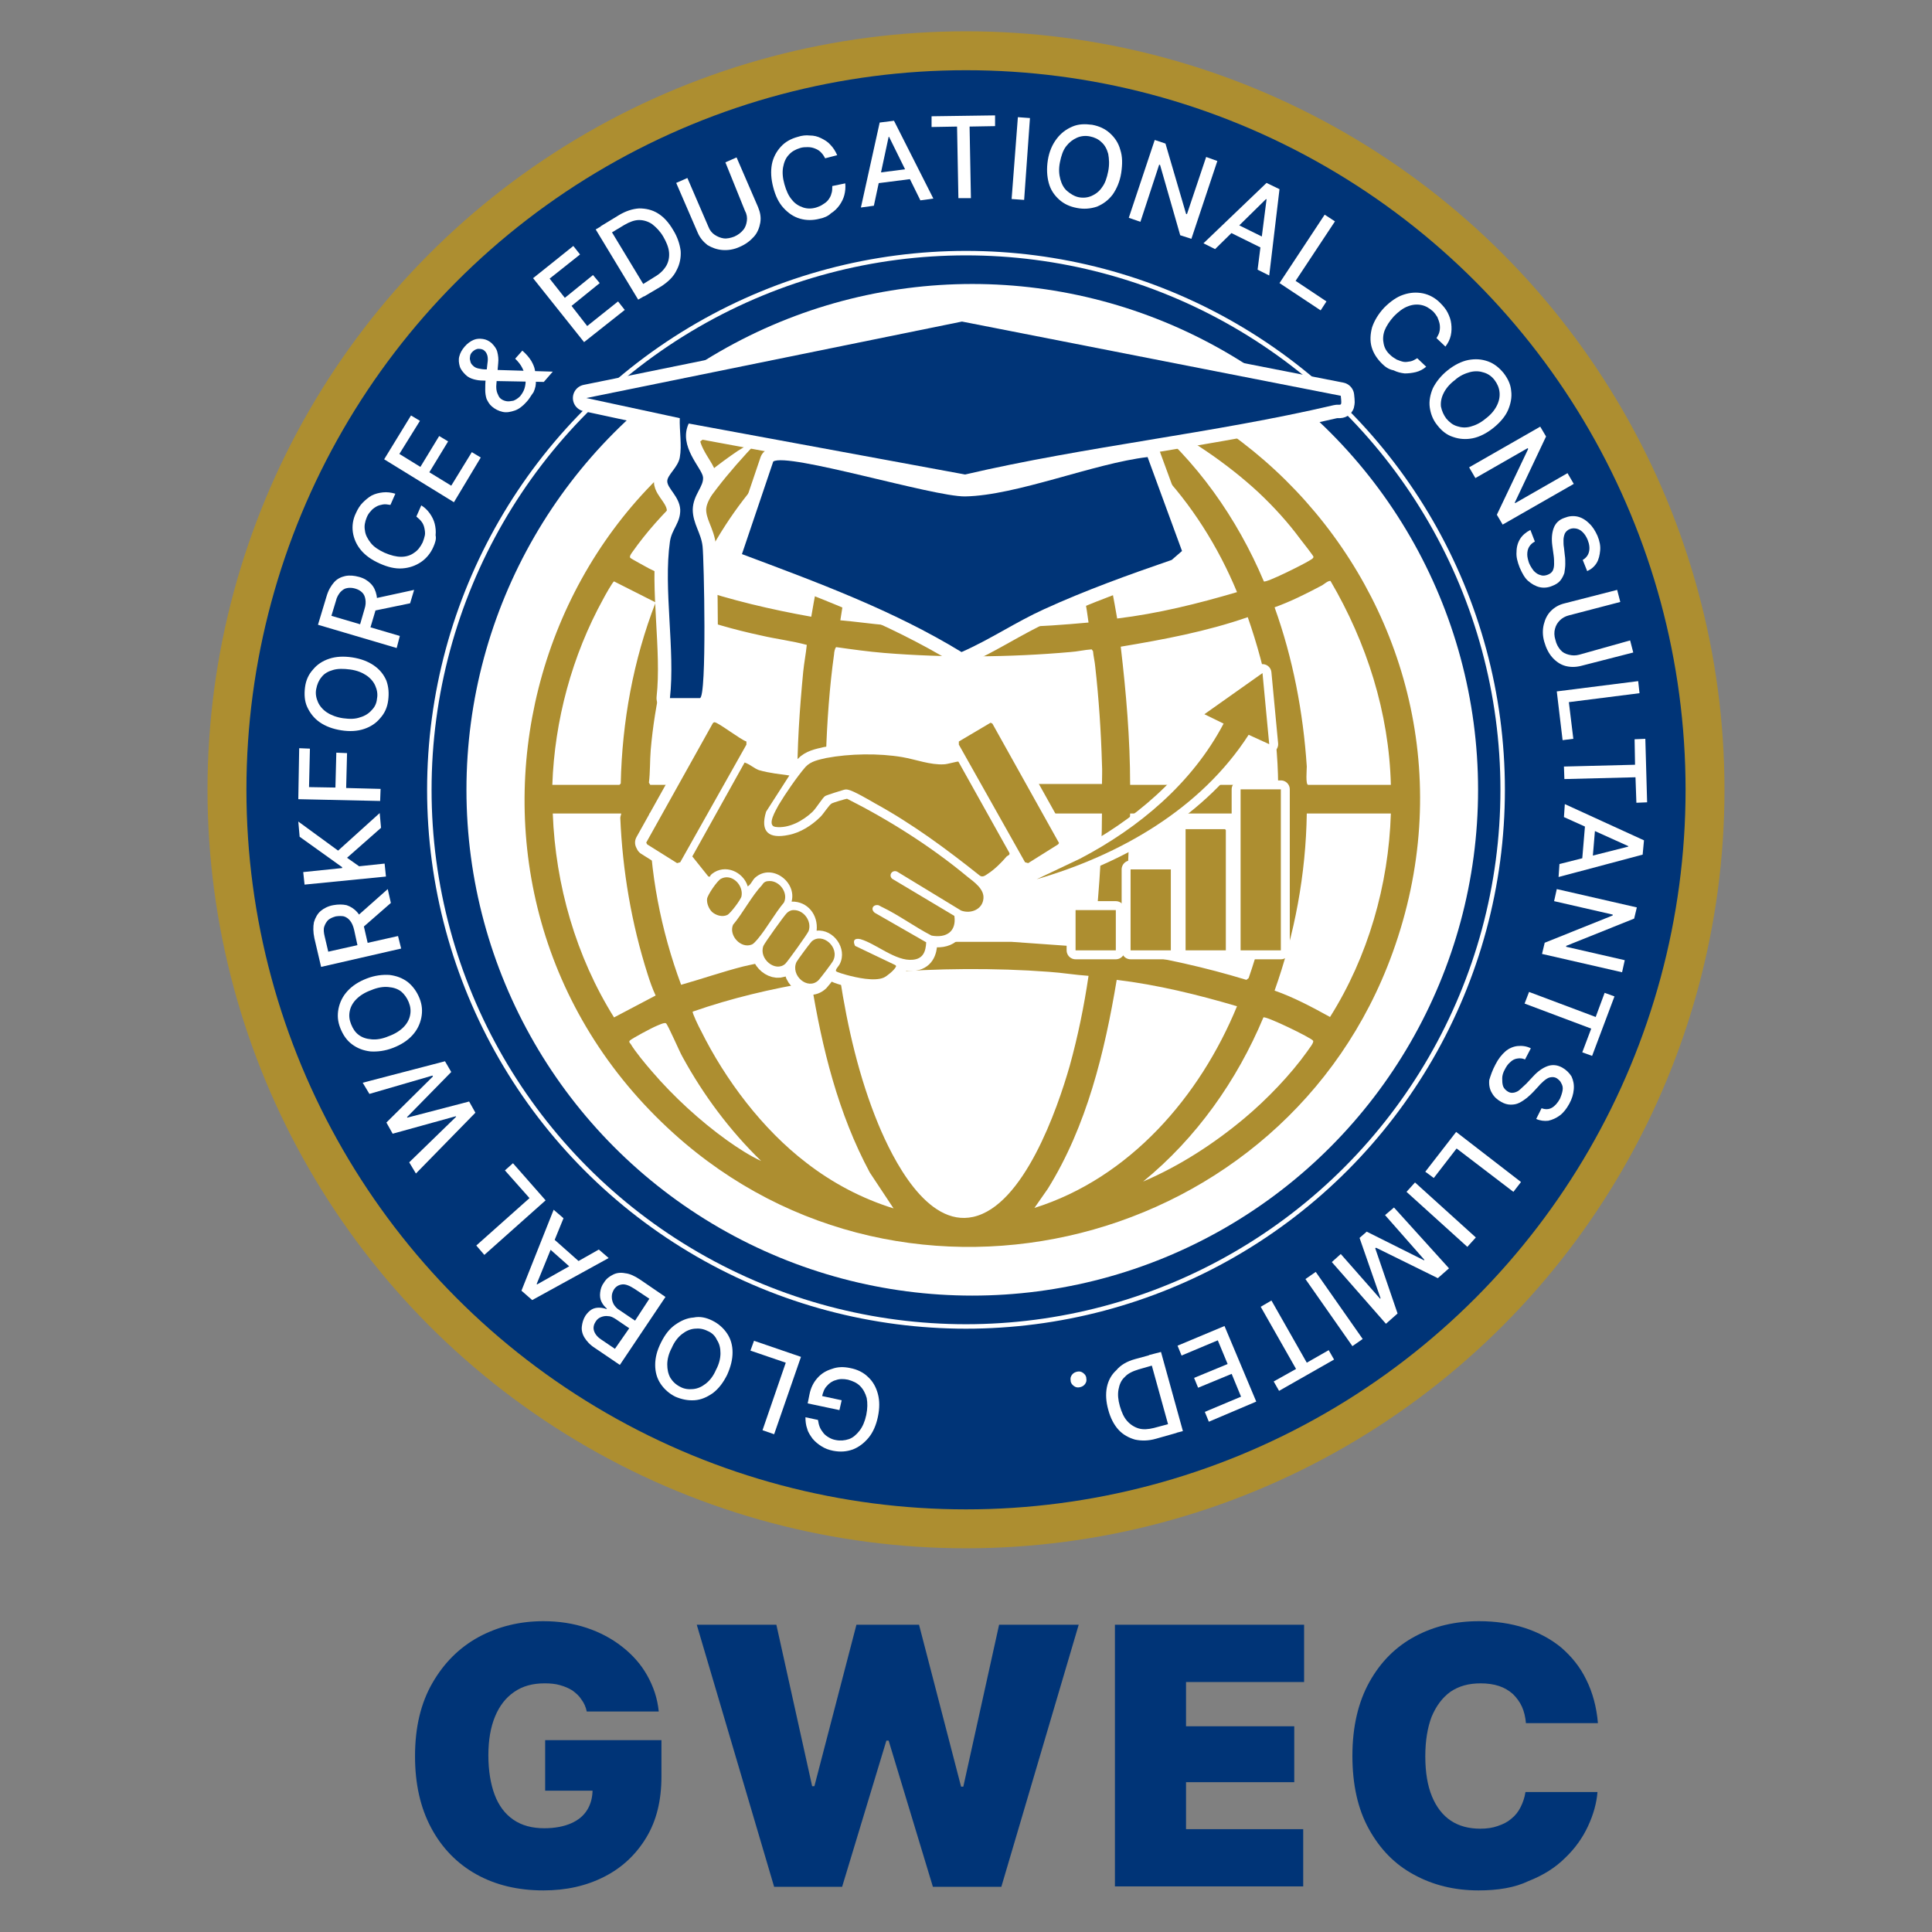
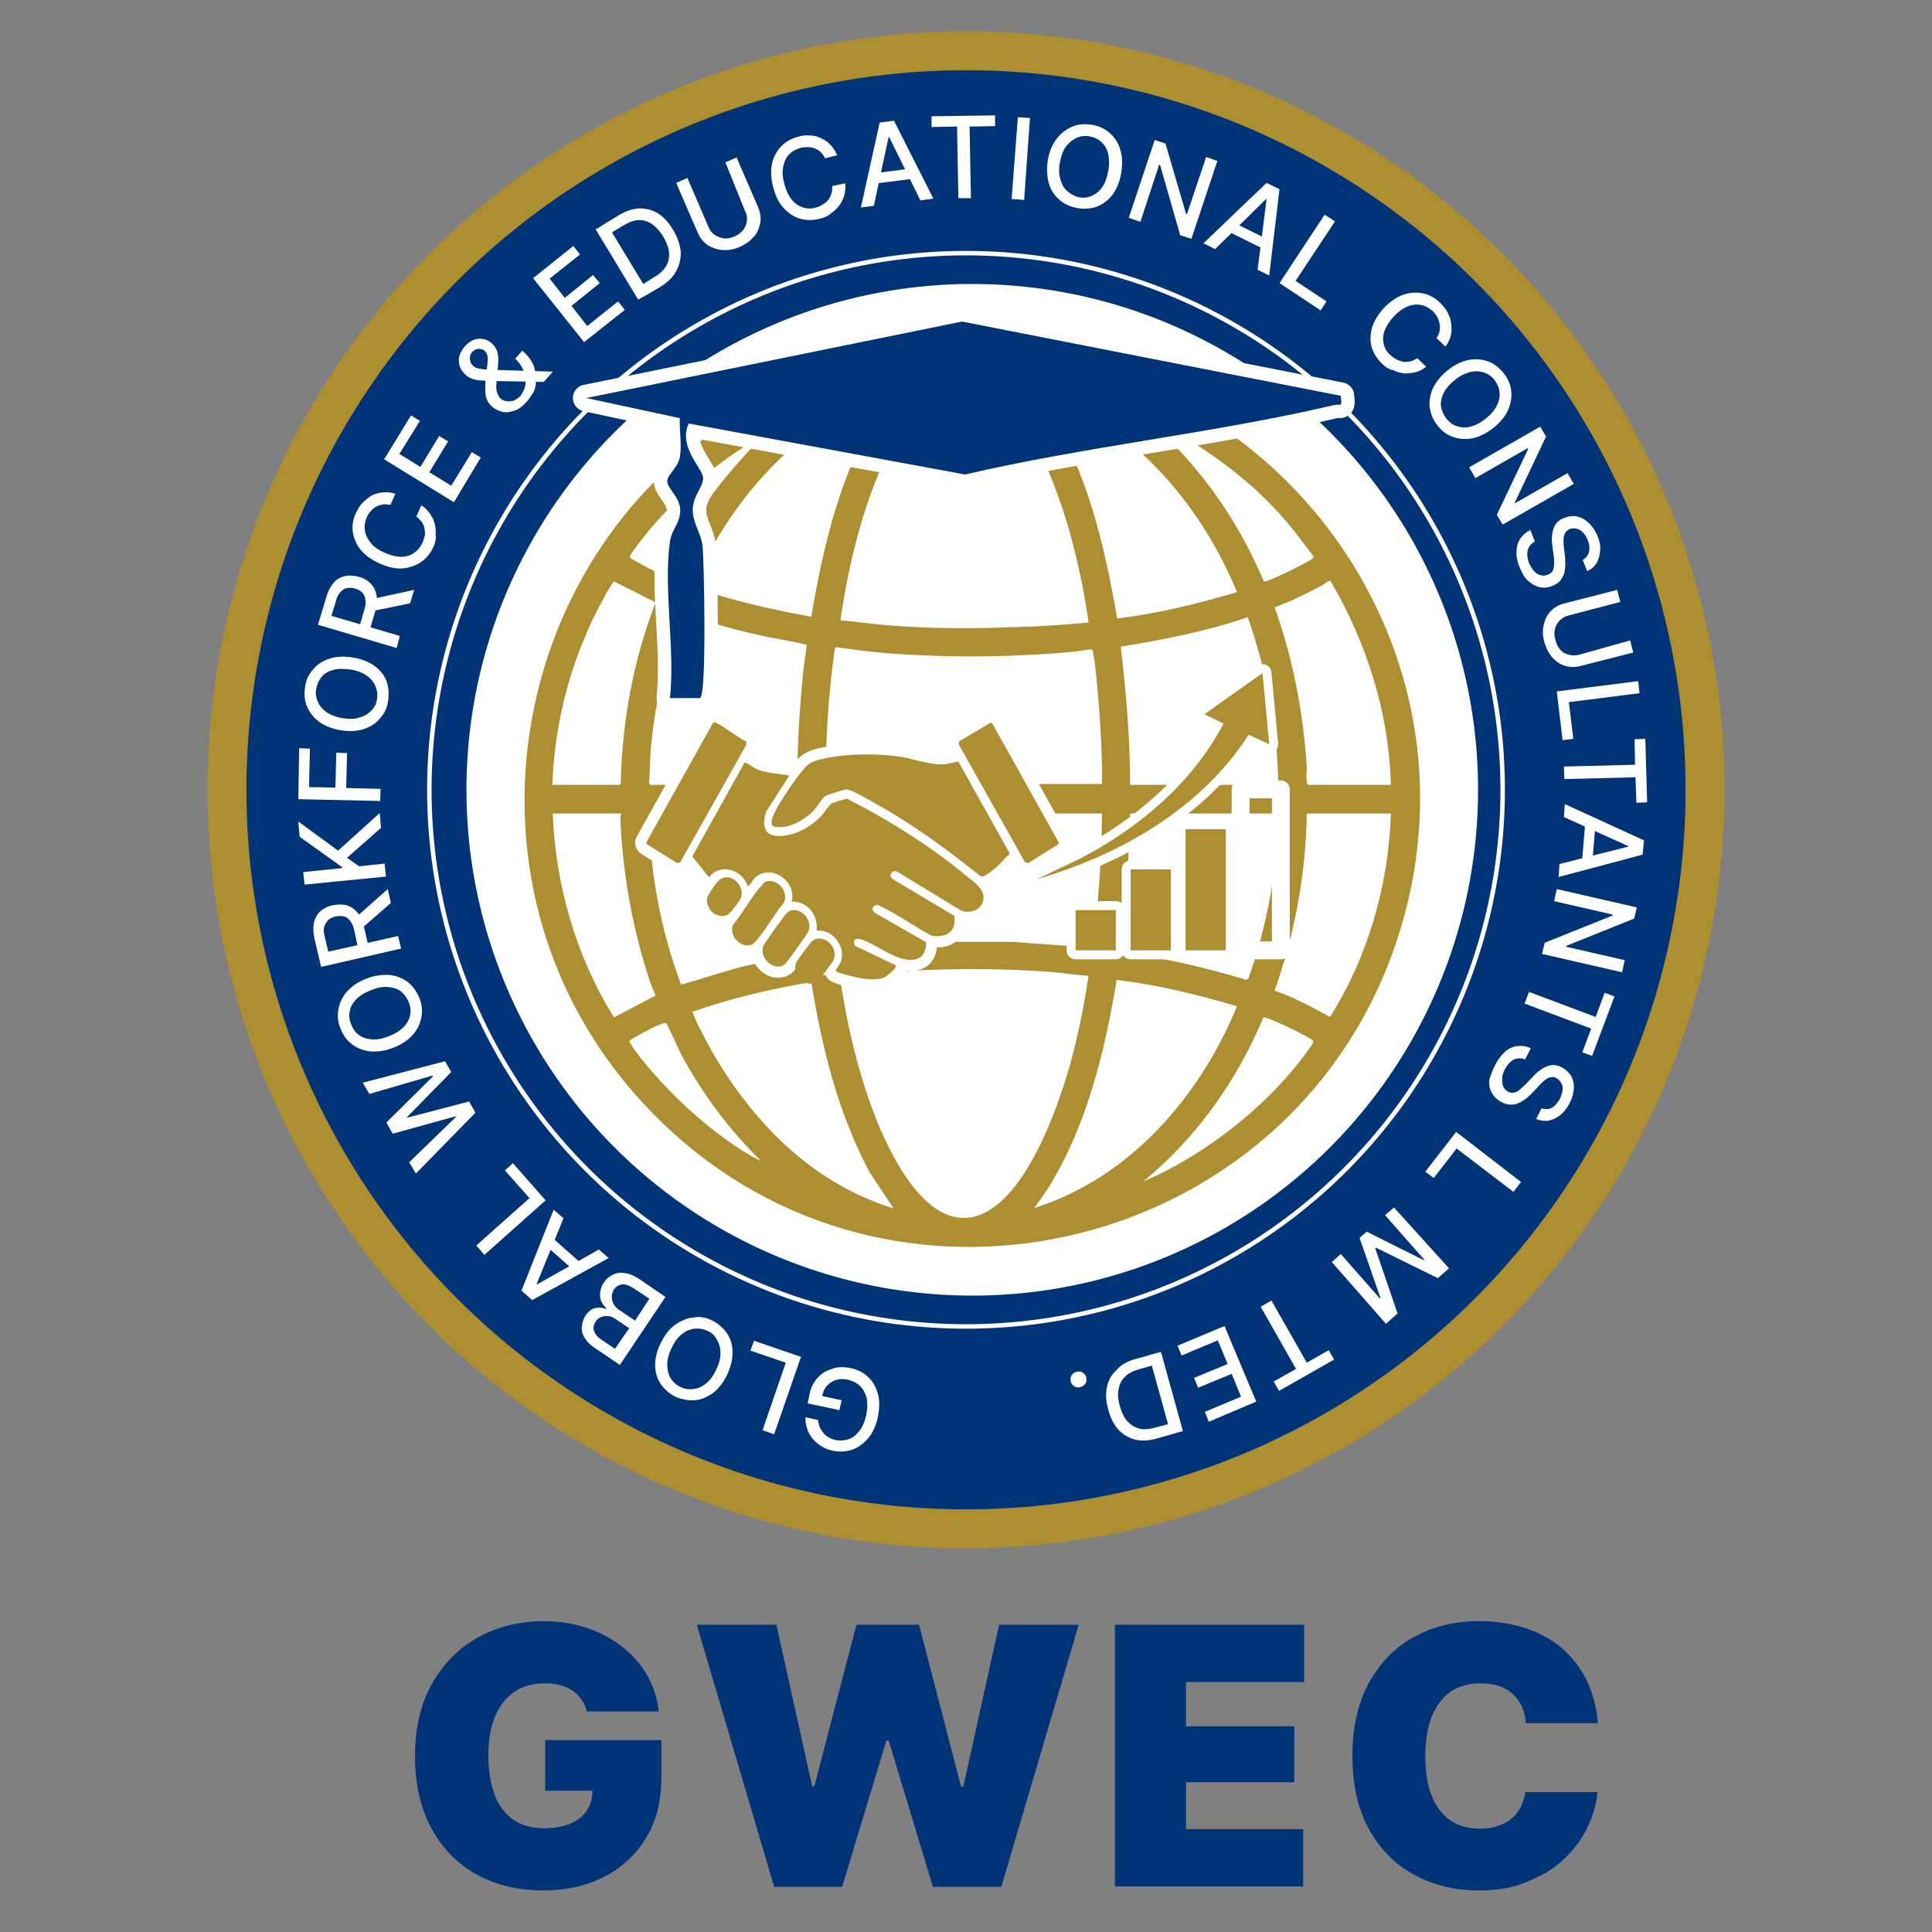
<svg xmlns="http://www.w3.org/2000/svg" version="1.1" id="Layer_1" x="0px" y="0px" viewBox="0 0 432 432" style="enable-background:new 0 0 432 432;" xml:space="preserve">
  <rect x="0" y="0" width="432" height="432" fill="#808080" stroke="none" />
  <style type="text/css">
	.st0{fill:#AD8E30;}
	.st1{fill:#003477;}
	.st2{fill:#FFFFFF;}
	.st3{fill:none;stroke:#FFFFFF;stroke-miterlimit:10;}
	.st4{fill:none;stroke:#FFFFFF;stroke-width:5;stroke-linecap:round;stroke-linejoin:round;stroke-miterlimit:10;}
	.st5{fill:none;stroke:#FFFFFF;stroke-width:4;stroke-linecap:round;stroke-linejoin:round;stroke-miterlimit:10;}
	.st6{fill:none;stroke:#FFFFFF;stroke-width:6;stroke-linecap:round;stroke-linejoin:round;stroke-miterlimit:10;}
</style>
  <g>
    <circle class="st0" cx="216" cy="176.6" r="169.6" />
    <circle class="st1" cx="216" cy="176.6" r="160.9" />
    <g>
      <path class="st2" d="M190.1,305.9c1.6,0.3,3,1,4,2c1.1,1,1.8,2.3,2.2,3.8s0.4,3.2,0,5.1c-0.4,1.9-1.1,3.5-2.1,4.7    c-1,1.2-2.2,2.1-3.5,2.6c-1.4,0.5-2.8,0.6-4.4,0.3c-1-0.2-1.8-0.5-2.6-1c-0.8-0.5-1.4-1-2-1.7c-0.5-0.7-1-1.4-1.2-2.2    c-0.3-0.8-0.4-1.7-0.4-2.6l2.8,0.6c0.1,0.6,0.2,1.1,0.4,1.6c0.2,0.5,0.5,0.9,0.8,1.3c0.3,0.4,0.7,0.7,1.2,1c0.5,0.3,1,0.5,1.6,0.6    c1,0.2,2,0.1,2.9-0.2c0.9-0.3,1.7-1,2.4-1.9c0.7-0.9,1.2-2.1,1.5-3.5c0.3-1.5,0.3-2.7,0.1-3.8c-0.3-1.1-0.8-2-1.5-2.7    c-0.7-0.7-1.6-1.1-2.7-1.4c-1-0.2-1.9-0.2-2.7,0.1c-0.8,0.2-1.5,0.7-2,1.3c-0.6,0.6-0.9,1.5-1.1,2.4l-0.7-0.3l5.1,1.1l-0.5,2.2    l-7.1-1.5l0.4-2c0.3-1.5,0.9-2.7,1.8-3.7c0.9-1,1.9-1.6,3.2-2C187.3,305.6,188.7,305.6,190.1,305.9z" />
      <path class="st2" d="M179.1,303.4l-6,17.3l-2.6-0.9l5.2-15.1l-7.9-2.7l0.8-2.2L179.1,303.4z" />
      <path class="st2" d="M159.3,295.3c1.4,0.7,2.5,1.7,3.3,2.9c0.8,1.2,1.2,2.6,1.2,4.2c0,1.6-0.4,3.2-1.2,5c-0.9,1.8-1.9,3.1-3.2,4.1    c-1.3,0.9-2.6,1.5-4.1,1.6c-1.5,0.1-2.9-0.2-4.3-0.8c-1.4-0.7-2.5-1.7-3.3-2.9c-0.8-1.2-1.2-2.6-1.2-4.2c0-1.6,0.4-3.2,1.3-5    c0.9-1.8,1.9-3.1,3.2-4c1.3-0.9,2.6-1.5,4.1-1.6C156.5,294.3,157.9,294.6,159.3,295.3z M158.2,297.6c-1-0.5-1.9-0.6-2.9-0.5    c-1,0.1-1.9,0.5-2.8,1.2c-0.9,0.7-1.7,1.7-2.3,3.1c-0.7,1.3-1,2.6-1,3.7c0,1.1,0.2,2.1,0.7,3c0.5,0.8,1.2,1.5,2.2,2    c0.9,0.5,1.9,0.6,2.9,0.5c1-0.1,1.9-0.5,2.8-1.2c0.9-0.7,1.7-1.7,2.3-3.1c0.7-1.3,1-2.6,1-3.7c0-1.1-0.2-2.1-0.8-3    C159.9,298.7,159.2,298,158.2,297.6z" />
      <path class="st2" d="M148.8,290l-10.2,15.2l-5.6-3.8c-1.1-0.7-1.8-1.5-2.3-2.3c-0.5-0.8-0.7-1.7-0.6-2.5c0.1-0.8,0.3-1.6,0.8-2.4    c0.4-0.6,0.9-1.1,1.4-1.4c0.5-0.3,1.1-0.4,1.6-0.4c0.6,0,1.1,0.1,1.7,0.3l0.1-0.1c-0.5-0.4-0.9-0.9-1.2-1.5    c-0.3-0.6-0.4-1.3-0.3-2.1c0.1-0.8,0.3-1.5,0.9-2.3c0.5-0.8,1.2-1.3,2-1.7c0.8-0.4,1.7-0.5,2.7-0.3c1,0.1,2.1,0.6,3.3,1.4    L148.8,290z M140.7,297l-3.1-2.1c-0.5-0.3-1-0.6-1.6-0.6c-0.5-0.1-1.1,0-1.6,0.2c-0.5,0.2-0.9,0.5-1.2,1c-0.4,0.6-0.6,1.3-0.4,2    c0.2,0.7,0.7,1.4,1.6,2l3.1,2.1L140.7,297z M145.2,290.4l-3.3-2.2c-1.1-0.7-2-1.1-2.8-1s-1.4,0.5-1.8,1.1c-0.3,0.5-0.5,1-0.5,1.6    c0,0.6,0.1,1.1,0.4,1.7c0.3,0.5,0.7,1,1.4,1.4l3.4,2.3L145.2,290.4z" />
      <path class="st2" d="M133.9,279.4l2.2,1.9l-17.1,9.4l-2.4-2.1l7.2-18.1l2.2,1.9l-6,14.7l0.1,0.1L133.9,279.4z M128.8,284.5    l-7.1-6.3l1.5-1.7l7.1,6.3L128.8,284.5z" />
      <path class="st2" d="M122,268.4l-13.7,12.2l-1.8-2.1l11.9-10.6l-5.5-6.2l1.8-1.6L122,268.4z" />
      <path class="st2" d="M106.3,248.8L93,262.4l-1.5-2.5l10.5-10.2l-0.1-0.1l-14.1,3.9l-1.4-2.5l10.4-10.3l-0.1-0.2l-14.1,4.1    l-1.5-2.5l18.4-4.8l1.4,2.4L91,249.8l0.1,0.1l13.8-3.6L106.3,248.8z" />
      <path class="st2" d="M93.8,223.2c0.6,1.5,0.7,2.9,0.4,4.4c-0.3,1.4-0.9,2.7-2,3.9c-1.1,1.2-2.5,2.1-4.3,2.8    c-1.8,0.7-3.5,0.9-5.1,0.8c-1.6-0.2-2.9-0.7-4.1-1.6s-2-2.1-2.6-3.6c-0.6-1.5-0.7-2.9-0.4-4.4c0.3-1.4,0.9-2.7,2-3.9    c1.1-1.2,2.5-2.1,4.3-2.8c1.8-0.7,3.5-0.9,5.1-0.8c1.6,0.2,2.9,0.7,4.1,1.6C92.3,220.5,93.2,221.7,93.8,223.2z M91.4,224.1    c-0.4-1-1-1.8-1.7-2.4c-0.8-0.6-1.7-0.9-2.9-1c-1.1-0.1-2.4,0.1-3.8,0.7c-1.4,0.5-2.5,1.2-3.3,2c-0.8,0.8-1.3,1.7-1.5,2.7    c-0.2,1-0.1,1.9,0.3,2.9c0.4,1,0.9,1.8,1.7,2.4c0.8,0.6,1.7,0.9,2.9,1c1.1,0.1,2.4-0.1,3.8-0.7c1.4-0.5,2.5-1.2,3.3-2    c0.8-0.8,1.3-1.7,1.5-2.7C91.9,226,91.8,225.1,91.4,224.1z" />
      <path class="st2" d="M89.7,212.1l-17.9,4.1l-1.5-6.4c-0.3-1.4-0.3-2.6-0.1-3.6c0.3-1,0.8-1.9,1.5-2.5c0.7-0.6,1.7-1.1,2.8-1.3    c1.1-0.2,2.1-0.2,3,0c0.9,0.3,1.7,0.8,2.4,1.6c0.7,0.8,1.2,1.9,1.5,3.3l1.1,4.8l-2.3,0.5l-1-4.6c-0.2-0.9-0.5-1.6-0.9-2.1    c-0.4-0.5-0.8-0.8-1.4-1c-0.5-0.1-1.1-0.1-1.8,0c-0.7,0.2-1.2,0.4-1.7,0.8c-0.4,0.4-0.7,0.9-0.9,1.5s-0.1,1.4,0.1,2.2l0.8,3.4    l15.6-3.5L89.7,212.1z M87.4,201.9l-7.1,6.2l-0.7-3l7.1-6.3L87.4,201.9z" />
      <path class="st2" d="M86.3,196l-18.2,1.8l-0.3-2.8l8.7-0.9l0-0.2l-9.5-6.8l-0.3-3.4l8.9,6.5l9.3-8.4l0.3,3.3l-7.6,6.7l2.7,1.9    l5.7-0.6L86.3,196z" />
      <path class="st2" d="M85,179.1l-18.3-0.4l0.2-11.4l2.4,0.1l-0.2,8.6l5.9,0.1l0.2-7.8l2.4,0.1l-0.2,7.8l7.7,0.2L85,179.1z" />
      <path class="st2" d="M86.8,156.6c-0.2,1.6-0.8,2.9-1.8,4c-0.9,1.1-2.1,1.9-3.6,2.4s-3.2,0.6-5.1,0.3c-1.9-0.3-3.5-0.9-4.8-1.8    c-1.3-0.9-2.2-2.1-2.8-3.4c-0.6-1.3-0.7-2.8-0.5-4.4c0.2-1.6,0.8-2.9,1.8-4c0.9-1.1,2.1-1.9,3.6-2.4c1.5-0.5,3.2-0.6,5.2-0.3    c1.9,0.3,3.5,0.9,4.8,1.8s2.2,2,2.8,3.4C86.9,153.6,87,155,86.8,156.6z M84.3,156.2c0.2-1,0-2-0.4-2.9c-0.4-0.9-1.1-1.7-2-2.3    c-0.9-0.6-2.1-1.1-3.6-1.3c-1.5-0.2-2.8-0.2-3.8,0.1c-1.1,0.3-2,0.8-2.6,1.6c-0.6,0.7-1,1.6-1.2,2.7c-0.2,1,0,2,0.4,2.9    c0.4,0.9,1.1,1.7,2,2.3c0.9,0.6,2.2,1.1,3.6,1.3c1.5,0.2,2.7,0.2,3.8-0.2c1.1-0.3,2-0.9,2.6-1.6C83.8,158.1,84.2,157.3,84.3,156.2    z" />
      <path class="st2" d="M88.7,144.9l-17.6-5.2l1.9-6.3c0.4-1.4,1-2.4,1.7-3.2c0.7-0.8,1.6-1.2,2.5-1.4c1-0.2,2-0.1,3.1,0.2    c1.1,0.3,1.9,0.8,2.6,1.5c0.7,0.7,1.1,1.6,1.3,2.6c0.2,1,0.1,2.2-0.3,3.6l-1.4,4.7l-2.3-0.7l1.3-4.5c0.3-0.9,0.3-1.6,0.2-2.2    c-0.1-0.6-0.3-1.1-0.7-1.5c-0.4-0.4-0.9-0.7-1.6-0.9c-0.7-0.2-1.3-0.2-1.8-0.1c-0.6,0.1-1,0.4-1.5,0.9c-0.4,0.5-0.8,1.1-1,2    l-1,3.3l15.3,4.5L88.7,144.9z M91.7,134.9l-9.2,1.9l0.9-2.9l9.2-2L91.7,134.9z" />
      <path class="st2" d="M96.9,122.3c-0.6,1.4-1.6,2.6-2.8,3.4c-1.2,0.8-2.6,1.3-4.2,1.4c-1.6,0.1-3.2-0.3-5-1.1    c-1.8-0.8-3.2-1.8-4.2-3c-1-1.2-1.6-2.6-1.8-4c-0.2-1.4,0-2.9,0.7-4.3c0.4-0.9,0.9-1.7,1.5-2.3s1.3-1.2,2-1.6    c0.8-0.4,1.6-0.6,2.5-0.7c0.9-0.1,1.8,0,2.8,0.3l-1.1,2.5c-0.6-0.1-1.2-0.2-1.7-0.1s-1,0.2-1.5,0.5c-0.5,0.3-0.9,0.6-1.2,1    c-0.4,0.4-0.7,0.9-0.9,1.4c-0.4,1-0.6,1.9-0.4,2.9c0.1,1,0.6,1.9,1.3,2.8c0.7,0.9,1.8,1.6,3.1,2.2c1.4,0.6,2.6,0.9,3.7,0.9    c1.1,0,2.1-0.3,2.9-0.9c0.8-0.5,1.4-1.3,1.9-2.3c0.2-0.5,0.4-1.1,0.5-1.6c0.1-0.5,0-1.1-0.1-1.6c-0.1-0.5-0.3-1-0.6-1.4    c-0.3-0.4-0.7-0.8-1.2-1.2l1.1-2.5c0.8,0.5,1.4,1.1,1.9,1.8c0.5,0.7,0.9,1.5,1.1,2.3c0.2,0.8,0.3,1.7,0.2,2.6    C97.6,120.5,97.3,121.4,96.9,122.3z" />
      <path class="st2" d="M101.5,112.3l-15.6-9.6l6-9.8l2,1.2l-4.6,7.4l4.7,2.9l4.2-6.9l2,1.2l-4.2,6.9l4.9,3l4.6-7.5l2,1.2    L101.5,112.3z" />
      <path class="st2" d="M117.7,89.9c-0.8,0.9-1.7,1.6-2.6,1.9s-1.8,0.5-2.7,0.3c-0.9-0.2-1.7-0.6-2.4-1.2c-0.6-0.5-0.9-1.1-1.2-1.7    c-0.2-0.6-0.3-1.3-0.3-2c0-0.7,0-1.6,0.1-2.4l0.4-3.6c0.1-0.6,0.1-1.1,0-1.6c-0.1-0.4-0.3-0.9-0.7-1.2c-0.3-0.3-0.8-0.4-1.3-0.4    c-0.5,0-1,0.3-1.4,0.7c-0.3,0.3-0.5,0.7-0.5,1.1c-0.1,0.4,0,0.7,0.1,1.1c0.1,0.4,0.3,0.6,0.6,0.9c0.3,0.3,0.7,0.5,1.2,0.6    c0.5,0.1,1,0.2,1.6,0.2c0.6,0,1.2,0,1.8,0.1l13.2,0.4l-2,2.3l-10.9-0.2c-0.9,0-1.8-0.1-2.6-0.1s-1.5-0.1-2.2-0.3    c-0.7-0.2-1.3-0.5-1.8-1c-0.6-0.6-1.1-1.2-1.3-1.9c-0.2-0.7-0.3-1.5-0.1-2.2c0.2-0.8,0.6-1.5,1.2-2.2c0.6-0.7,1.3-1.2,2-1.5    c0.7-0.3,1.4-0.3,2.1-0.2c0.7,0.1,1.3,0.4,1.9,0.9c0.6,0.6,1.1,1.2,1.3,2c0.2,0.8,0.3,1.6,0.2,2.5l-0.4,4.6    c-0.1,0.9,0,1.6,0.2,2.1c0.2,0.5,0.4,0.9,0.6,1.1c0.4,0.4,0.9,0.6,1.4,0.7c0.5,0.1,1,0,1.6-0.1c0.5-0.2,1-0.5,1.5-1    c0.4-0.5,0.8-1.1,1-1.8c0.2-0.7,0.3-1.4,0.2-2.2c-0.1-0.8-0.3-1.5-0.7-2.3c-0.4-0.8-0.9-1.4-1.6-2.1l1.6-1.8    c0.9,0.8,1.5,1.5,2,2.3c0.4,0.7,0.7,1.4,0.8,2c0.1,0.6,0.2,1.2,0.2,1.6c0,0.1,0,0.3,0,0.4c0,0.1,0,0.3,0,0.4    c0.1,0.9-0.1,1.7-0.5,2.6C118.7,88.5,118.3,89.3,117.7,89.9z" />
      <path class="st2" d="M130.6,76.5l-11.4-14.3l9-7.2l1.5,1.9l-6.8,5.4l3.4,4.3l6.3-5.1l1.5,1.8l-6.3,5.1l3.5,4.5l6.9-5.5l1.5,1.9    L130.6,76.5z" />
      <path class="st2" d="M135.6,49.9l9.5,15.7l-2.4,1.4l-9.5-15.7L135.6,49.9z M147.9,64l-3.9,2.3l-1.3-2.1l3.7-2.3    c1.2-0.7,2-1.5,2.6-2.5c0.5-0.9,0.7-1.9,0.6-3c-0.1-1.1-0.6-2.3-1.3-3.5c-0.7-1.2-1.6-2.1-2.5-2.8c-0.9-0.6-1.9-0.9-2.9-0.9    c-1,0-2.1,0.4-3.3,1.1l-4,2.4l-1.3-2.1l4.1-2.5c1.5-0.9,3-1.4,4.5-1.5c1.5,0,2.9,0.3,4.2,1.1c1.3,0.8,2.4,2,3.4,3.7    c1,1.6,1.5,3.2,1.7,4.7c0.1,1.5-0.2,3-0.9,4.3C150.6,61.9,149.4,63,147.9,64z" />
      <path class="st2" d="M162.2,36.3l2.5-1.1l4.8,11.1c0.5,1.2,0.7,2.3,0.5,3.5c-0.2,1.1-0.6,2.2-1.4,3.1c-0.8,0.9-1.8,1.7-3.2,2.3    c-1.3,0.6-2.6,0.8-3.9,0.7c-1.2-0.1-2.3-0.5-3.3-1.1c-0.9-0.7-1.7-1.6-2.2-2.8l-4.8-11.1l2.5-1.1l4.7,10.9    c0.3,0.8,0.8,1.4,1.4,1.8c0.6,0.4,1.3,0.7,2,0.8c0.8,0.1,1.6-0.1,2.4-0.4c0.9-0.4,1.5-0.9,2-1.5c0.5-0.6,0.7-1.3,0.8-2    c0.1-0.7,0-1.5-0.4-2.2L162.2,36.3z" />
      <path class="st2" d="M183.3,48.9c-1.5,0.4-3,0.4-4.4,0c-1.4-0.4-2.6-1.2-3.7-2.4s-1.8-2.7-2.3-4.6c-0.5-1.9-0.6-3.6-0.3-5.2    c0.3-1.5,1-2.8,2-3.9c1-1.1,2.3-1.8,3.8-2.2c0.9-0.3,1.8-0.4,2.7-0.3c0.9,0,1.7,0.2,2.5,0.6s1.5,0.8,2.1,1.5    c0.6,0.6,1.1,1.4,1.5,2.3l-2.7,0.7c-0.3-0.6-0.6-1-1-1.4c-0.4-0.4-0.8-0.6-1.3-0.8c-0.5-0.2-1-0.3-1.6-0.3c-0.5,0-1.1,0-1.7,0.2    c-1,0.3-1.9,0.8-2.5,1.5c-0.7,0.7-1.1,1.7-1.3,2.8c-0.2,1.1-0.1,2.4,0.3,3.8c0.4,1.4,0.9,2.6,1.7,3.5c0.7,0.9,1.6,1.4,2.5,1.7    c0.9,0.3,1.9,0.3,2.9,0c0.6-0.2,1.1-0.4,1.5-0.7c0.5-0.3,0.9-0.6,1.2-1c0.3-0.4,0.6-0.9,0.7-1.4c0.2-0.5,0.2-1.1,0.2-1.7L189,41    c0.1,0.9,0,1.8-0.2,2.6c-0.2,0.8-0.6,1.6-1.1,2.3c-0.5,0.7-1.1,1.3-1.9,1.8C185.2,48.3,184.3,48.7,183.3,48.9z" />
      <path class="st2" d="M195.4,46l-2.9,0.4l4.2-19l3.2-0.4l8.8,17.4l-2.9,0.4l-7-14.2l-0.1,0L195.4,46z M195,38.8l9.4-1.2l0.3,2.3    l-9.4,1.2L195,38.8z" />
      <path class="st2" d="M208.3,28.4l0-2.4l14.2-0.2l0,2.4l-5.7,0.1l0.3,16l-2.8,0l-0.3-16L208.3,28.4z" />
      <path class="st2" d="M230.3,26.4L229,44.7l-2.8-0.2l1.4-18.3L230.3,26.4z" />
      <path class="st2" d="M240.8,46.5c-1.6-0.3-2.9-0.9-4-1.9c-1.1-1-1.9-2.2-2.3-3.7s-0.5-3.2-0.2-5.1c0.3-1.9,1-3.5,2-4.8    c1-1.3,2.1-2.1,3.5-2.7s2.8-0.6,4.4-0.4c1.6,0.3,2.9,0.9,4,1.9c1.1,1,1.9,2.2,2.3,3.7c0.5,1.5,0.5,3.2,0.2,5.2    c-0.3,1.9-1,3.5-1.9,4.8c-1,1.3-2.1,2.1-3.5,2.7C243.8,46.7,242.3,46.8,240.8,46.5z M241.2,44.1c1,0.2,2,0.1,2.9-0.3    s1.7-1,2.3-1.9c0.7-0.9,1.1-2.1,1.4-3.6c0.3-1.5,0.2-2.8,0-3.9c-0.3-1.1-0.8-2-1.5-2.6c-0.7-0.7-1.6-1.1-2.6-1.3    c-1-0.2-2-0.1-2.9,0.3c-0.9,0.4-1.7,1-2.4,1.9c-0.7,0.9-1.1,2.1-1.4,3.6c-0.3,1.5-0.2,2.7,0.1,3.8c0.3,1.1,0.8,2,1.5,2.6    S240.2,43.9,241.2,44.1z" />
      <path class="st2" d="M272.2,36l-5.8,17.4l-2.5-0.8l-4.5-15.7l-0.2-0.1L255,49.6l-2.6-0.9l5.8-17.4l2.4,0.8l4.6,15.7l0.2,0.1    l4.3-12.8L272.2,36z" />
      <path class="st2" d="M271.7,55.7l-2.6-1.3l14.1-13.5l2.9,1.4l-2.3,19.3l-2.6-1.3l2-15.7l-0.1-0.1L271.7,55.7z M275.3,49.5l8.5,4.2    l-1,2.1l-8.5-4.2L275.3,49.5z" />
      <path class="st2" d="M286.1,63.3L296.2,48l2.3,1.5l-8.8,13.3l6.9,4.6l-1.3,2L286.1,63.3z" />
      <path class="st2" d="M309,81.3c-1.1-1.1-1.9-2.3-2.3-3.7c-0.4-1.4-0.3-2.9,0.1-4.4c0.5-1.5,1.4-3,2.7-4.4c1.4-1.4,2.8-2.4,4.3-2.9    c1.5-0.5,2.9-0.6,4.4-0.3c1.4,0.3,2.7,1,3.8,2.1c0.7,0.7,1.3,1.4,1.7,2.2c0.4,0.8,0.7,1.6,0.8,2.5c0.1,0.8,0.1,1.7-0.1,2.6    c-0.2,0.9-0.6,1.7-1.2,2.5l-2-1.9c0.3-0.5,0.6-1,0.7-1.6c0.1-0.5,0.1-1.1,0-1.6c-0.1-0.5-0.3-1-0.5-1.5c-0.3-0.5-0.6-0.9-1-1.3    c-0.8-0.7-1.6-1.2-2.6-1.4c-1-0.2-2-0.1-3,0.3c-1.1,0.4-2.1,1.2-3.1,2.2c-1,1.1-1.7,2.2-2.1,3.2c-0.4,1.1-0.4,2.1-0.2,3    c0.2,1,0.7,1.8,1.5,2.5c0.4,0.4,0.9,0.7,1.4,1c0.5,0.2,1,0.4,1.5,0.5c0.5,0.1,1,0,1.6-0.1c0.5-0.1,1-0.4,1.5-0.7l2,1.9    c-0.7,0.6-1.5,1-2.3,1.2c-0.8,0.2-1.7,0.3-2.5,0.3c-0.9-0.1-1.7-0.3-2.5-0.7C310.5,82.6,309.7,82,309,81.3z" />
      <path class="st2" d="M321.4,95.1c-1-1.2-1.5-2.6-1.7-4c-0.2-1.4,0.1-2.9,0.7-4.3c0.7-1.4,1.8-2.8,3.3-4c1.5-1.2,3.1-2,4.6-2.3    c1.6-0.3,3-0.2,4.4,0.3c1.4,0.5,2.5,1.4,3.5,2.6c1,1.3,1.6,2.6,1.7,4c0.2,1.4-0.1,2.9-0.7,4.3s-1.8,2.8-3.3,4    c-1.5,1.2-3.1,2-4.6,2.3c-1.5,0.3-3,0.2-4.4-0.3C323.6,97.3,322.4,96.4,321.4,95.1z M323.4,93.6c0.7,0.8,1.4,1.4,2.4,1.7    c0.9,0.3,1.9,0.4,3,0.1c1.1-0.3,2.2-0.8,3.4-1.8c1.2-0.9,2-1.9,2.5-2.9c0.5-1,0.7-2,0.6-3c-0.1-1-0.5-1.9-1.1-2.7    c-0.6-0.8-1.4-1.4-2.4-1.7c-0.9-0.3-1.9-0.4-3.1-0.1c-1.1,0.3-2.3,0.8-3.4,1.8c-1.2,0.9-2,1.9-2.5,2.9c-0.5,1-0.7,2-0.6,3    C322.4,91.9,322.8,92.8,323.4,93.6z" />
      <path class="st2" d="M351.9,108.2l-15.9,9.1l-1.3-2.2l7-14.7l-0.1-0.2l-11.7,6.7l-1.4-2.4l15.9-9.1l1.3,2.2l-7,14.8l0.1,0.1    l11.7-6.7L351.9,108.2z" />
      <path class="st2" d="M339.8,126.9c-0.5-1.3-0.8-2.4-0.7-3.5c0-1.1,0.3-2.1,0.8-2.9c0.5-0.8,1.3-1.5,2.3-2l1,2.6    c-0.6,0.3-1,0.7-1.3,1.2c-0.3,0.5-0.4,1.1-0.4,1.7c0,0.6,0.2,1.3,0.4,1.9c0.3,0.7,0.7,1.3,1.1,1.8c0.5,0.5,1,0.8,1.5,0.9    c0.5,0.2,1.1,0.1,1.6-0.1c0.5-0.2,0.9-0.5,1.1-0.9c0.2-0.4,0.3-0.9,0.3-1.5c0-0.6,0-1.2-0.1-1.9l-0.3-2.2    c-0.2-1.5-0.1-2.8,0.3-3.9c0.4-1.1,1.2-1.9,2.4-2.3c1-0.4,1.9-0.5,2.9-0.3c0.9,0.2,1.8,0.7,2.6,1.5c0.8,0.7,1.4,1.7,1.9,2.8    c0.5,1.2,0.7,2.3,0.6,3.3c-0.1,1-0.3,2-0.8,2.8c-0.5,0.8-1.2,1.4-2.1,1.8l-1-2.5c0.7-0.4,1.2-1,1.4-1.8c0.2-0.8,0.1-1.7-0.3-2.7    c-0.3-0.7-0.6-1.2-1.1-1.7c-0.4-0.4-0.9-0.7-1.4-0.8c-0.5-0.1-1-0.1-1.5,0.1c-0.5,0.2-0.9,0.6-1.1,1c-0.2,0.5-0.3,1-0.3,1.5    c0,0.6,0,1.1,0.1,1.6l0.2,1.8c0.1,0.6,0.1,1.2,0.1,1.9c0,0.7-0.1,1.3-0.2,2c-0.2,0.6-0.5,1.2-0.9,1.7c-0.4,0.5-1,0.9-1.8,1.2    c-0.9,0.4-1.9,0.5-2.8,0.3c-0.9-0.2-1.8-0.7-2.6-1.4C341,129.3,340.4,128.3,339.8,126.9z" />
      <path class="st2" d="M364.5,143.2l0.7,2.7l-11.7,3c-1.2,0.3-2.4,0.3-3.5,0c-1.1-0.3-2.1-1-2.9-1.9c-0.8-0.9-1.4-2.1-1.8-3.5    c-0.4-1.4-0.4-2.7-0.1-3.9c0.3-1.2,0.8-2.2,1.6-3c0.8-0.8,1.8-1.4,3.1-1.7l11.7-3l0.7,2.7l-11.5,3c-0.8,0.2-1.5,0.6-2,1.1    c-0.5,0.5-0.9,1.1-1.1,1.9c-0.2,0.7-0.2,1.6,0.1,2.5c0.2,0.9,0.6,1.6,1.1,2.2c0.5,0.6,1.1,0.9,1.9,1.1s1.5,0.2,2.3,0L364.5,143.2z    " />
      <path class="st2" d="M348.1,154.6l18.2-2.3l0.3,2.7l-15.8,2l1,8.2l-2.4,0.3L348.1,154.6z" />
      <path class="st2" d="M365.5,165.3l2.4-0.1l0.4,14.2l-2.4,0.1l-0.2-5.7l-15.9,0.4l-0.1-2.8l15.9-0.4L365.5,165.3z" />
      <path class="st2" d="M349.7,182.7l0.2-2.9l17.7,8.1l-0.3,3.2l-18.8,5l0.2-2.9l15.4-3.9l0-0.1L349.7,182.7z M356.8,183.8l-0.8,9.5    l-2.3-0.2l0.8-9.5L356.8,183.8z" />
      <path class="st2" d="M362.7,217.4l-17.9-4.1l0.6-2.5l15.2-6.1l0-0.2l-13.1-3l0.6-2.7l17.9,4.1l-0.6,2.5l-15.2,6.1l0,0.2l13.1,3    L362.7,217.4z" />
      <path class="st2" d="M358.8,222l2.2,0.8l-5,13.3l-2.2-0.8l2-5.3l-14.9-5.6l1-2.6l14.9,5.6L358.8,222z" />
      <path class="st2" d="M334.4,238c0.6-1.2,1.4-2.2,2.2-2.9c0.8-0.7,1.8-1.1,2.7-1.2c1-0.1,2,0,3,0.5l-1.3,2.5    c-0.6-0.3-1.2-0.3-1.8-0.2s-1.1,0.4-1.5,0.8c-0.5,0.4-0.9,1-1.2,1.6c-0.4,0.7-0.6,1.4-0.6,2s0,1.2,0.2,1.8    c0.2,0.5,0.6,0.9,1.1,1.2c0.5,0.3,0.9,0.3,1.4,0.2c0.4-0.1,0.9-0.3,1.3-0.7c0.4-0.4,0.9-0.8,1.4-1.3l1.5-1.6    c1-1.1,2.1-1.9,3.2-2.3c1.1-0.4,2.2-0.3,3.3,0.3c0.9,0.5,1.6,1.2,2.1,2c0.4,0.9,0.6,1.8,0.5,2.9c-0.1,1.1-0.4,2.1-1,3.2    c-0.6,1.1-1.3,2-2.1,2.6c-0.8,0.6-1.7,1-2.6,1.2c-0.9,0.1-1.8,0-2.7-0.4l1.2-2.4c0.8,0.3,1.6,0.3,2.3-0.1c0.7-0.4,1.3-1.1,1.8-2    c0.3-0.7,0.5-1.3,0.6-1.9c0.1-0.6,0-1.1-0.3-1.6c-0.2-0.5-0.6-0.8-1-1.1c-0.5-0.3-1-0.3-1.5-0.2c-0.5,0.1-0.9,0.4-1.4,0.8    c-0.4,0.4-0.8,0.7-1.1,1.1l-1.3,1.4c-0.4,0.4-0.9,0.9-1.4,1.3c-0.5,0.4-1.1,0.8-1.7,1.1c-0.6,0.3-1.2,0.4-1.9,0.4    c-0.7,0-1.4-0.2-2.1-0.6c-0.9-0.5-1.6-1.1-2.1-2c-0.5-0.8-0.7-1.8-0.6-2.9C333.3,240.5,333.7,239.3,334.4,238z" />
      <path class="st2" d="M325.6,253.1l14.5,11.2l-1.7,2.2l-12.7-9.7l-5.1,6.6l-1.9-1.4L325.6,253.1z" />
-       <path class="st2" d="M328.1,278.8l-13.6-12.3l1.9-2.1l13.6,12.3L328.1,278.8z" />
      <path class="st2" d="M324,283.6l-2.5,2.2l-13.8-6.8l-0.2,0.1l5,14.6l-2.6,2.3l-12.1-13.8l2-1.8l8.8,10l0.1-0.1l-4.7-13.5l1.6-1.4    l12.8,6.4l0.1-0.1l-8.8-10l2-1.7L324,283.6z" />
-       <path class="st2" d="M302.4,301l-10.5-15l2.3-1.6l10.5,15L302.4,301z" />
      <path class="st2" d="M297.1,301.9l1.2,2.1l-12.3,7l-1.2-2.1l5-2.8l-7.9-13.9l2.4-1.4l7.9,13.9L297.1,301.9z" />
      <path class="st2" d="M273.8,296.5l7.1,16.9l-10.6,4.5l-0.9-2.2l8.1-3.4l-2.1-5.1l-7.5,3.1l-0.9-2.2l7.5-3.1l-2.2-5.3l-8.1,3.4    l-0.9-2.2L273.8,296.5z" />
      <path class="st2" d="M253.8,303.9l4.4-1.2l0.6,2.3l-4.2,1.2c-1.3,0.4-2.4,0.9-3.1,1.7c-0.8,0.7-1.2,1.7-1.4,2.8    c-0.2,1.1-0.1,2.3,0.3,3.7c0.4,1.4,0.9,2.5,1.6,3.3c0.7,0.8,1.6,1.4,2.6,1.7c1,0.3,2.2,0.2,3.4-0.1l4.5-1.2l0.6,2.3l-4.6,1.3    c-1.7,0.5-3.3,0.5-4.7,0.2c-1.4-0.4-2.7-1.1-3.7-2.2c-1-1.1-1.8-2.6-2.3-4.5c-0.5-1.8-0.6-3.5-0.3-5c0.3-1.5,1-2.8,2.1-3.8    C250.6,305.2,252,304.4,253.8,303.9z M261.8,320.7l-4.9-17.7l2.7-0.7l4.9,17.7L261.8,320.7z" />
      <path class="st2" d="M240.9,306.7c0.5-0.1,0.9,0,1.3,0.3c0.4,0.3,0.7,0.7,0.7,1.2c0.1,0.5,0,0.9-0.3,1.3c-0.3,0.4-0.7,0.6-1.2,0.7    c-0.5,0.1-0.9,0-1.3-0.3c-0.4-0.3-0.7-0.7-0.7-1.2c-0.1-0.5,0-0.9,0.3-1.3C240,307,240.4,306.8,240.9,306.7z" />
    </g>
    <circle class="st2" cx="217.4" cy="176.6" r="113.1" />
    <g>
      <path class="st1" d="M121.5,422.7c-5.7,0-10.7-1.2-15-3.6c-4.3-2.4-7.7-5.9-10.1-10.4c-2.4-4.5-3.6-9.8-3.6-16    c0-6.5,1.3-11.9,3.9-16.4c2.6-4.5,6-7.9,10.4-10.3c4.3-2.3,9.1-3.5,14.4-3.5c3.5,0,6.7,0.5,9.7,1.5c3,1,5.6,2.4,7.9,4.2    c2.3,1.8,4.2,3.9,5.6,6.4c1.4,2.5,2.3,5.1,2.6,8.1h-16.1c-0.2-1-0.6-1.9-1.2-2.7c-0.5-0.8-1.2-1.4-2-2c-0.8-0.5-1.7-0.9-2.8-1.2    c-1-0.3-2.2-0.4-3.4-0.4c-2.7,0-4.9,0.6-6.8,1.9c-1.9,1.3-3.3,3.1-4.3,5.5c-1,2.4-1.5,5.3-1.5,8.7c0,3.4,0.5,6.4,1.4,8.8    c0.9,2.4,2.3,4.3,4.2,5.6c1.9,1.3,4.2,1.9,6.9,1.9c2.4,0,4.4-0.4,6-1.1c1.6-0.7,2.8-1.7,3.6-3c0.8-1.3,1.2-2.8,1.2-4.6l2.8,0.3    h-13.4v-11.3h26v8.1c0,5.4-1.1,9.9-3.4,13.7c-2.3,3.8-5.4,6.7-9.3,8.7C131.1,421.7,126.6,422.7,121.5,422.7z" />
      <path class="st1" d="M173.1,421.9l-17.3-58.6h17.8l8,36.1h0.5l9.4-36.1h14l9.4,36.2h0.5l8-36.2h17.8l-17.3,58.6h-15.3l-9.9-32.7    h-0.5l-9.9,32.7H173.1z" />
      <path class="st1" d="M249.3,421.9v-58.6h42.3v12.8h-26.4v9.9h24.2v12.5h-24.2v10.5h26.2v12.8H249.3z" />
      <path class="st1" d="M330.6,422.7c-5.4,0-10.2-1.2-14.4-3.5c-4.3-2.3-7.6-5.7-10.1-10.2c-2.5-4.5-3.7-10-3.7-16.4    c0-6.5,1.3-12,3.8-16.5c2.5-4.5,5.9-7.9,10.2-10.2c4.3-2.3,9-3.4,14.3-3.4c3.7,0,7.1,0.5,10.2,1.5c3.1,1,5.9,2.5,8.2,4.4    c2.3,2,4.2,4.3,5.6,7.2c1.4,2.8,2.3,6.1,2.6,9.7h-16.1c-0.1-1.3-0.4-2.6-0.9-3.7c-0.5-1.1-1.2-2-2-2.8c-0.9-0.8-1.9-1.4-3.1-1.8    c-1.2-0.4-2.6-0.6-4.1-0.6c-2.7,0-4.9,0.6-6.8,1.9c-1.8,1.3-3.2,3.2-4.2,5.6c-0.9,2.4-1.4,5.3-1.4,8.8c0,3.6,0.5,6.6,1.5,9    c1,2.4,2.4,4.2,4.2,5.4c1.8,1.2,4,1.8,6.6,1.8c1.5,0,2.8-0.2,3.9-0.6c1.2-0.4,2.2-0.9,3-1.6c0.9-0.7,1.6-1.6,2.1-2.6    c0.5-1,0.9-2.1,1.1-3.4h16.1c-0.2,2.5-0.9,5-2.1,7.6c-1.2,2.6-2.9,5-5.1,7.1c-2.2,2.2-4.9,3.9-8.2,5.2    C338.7,422.1,334.9,422.7,330.6,422.7z" />
    </g>
    <g id="kWBF3x_00000131341359111126907730000015450821199666390160_">
      <g>
        <path class="st0" d="M150.6,253.4c-60-54.2-35-153.7,43.5-172.2C271.6,62.9,338.5,138,311.4,213     C287.6,279,202.9,300.7,150.6,253.4z M243.4,139.2c-0.9-6.8-2.4-13.6-4.2-20.2c-2.8-9.8-9-27.1-18.1-32.5     c-12.1-7-21.2,10.9-24.8,19.8c-4.2,10.2-6.8,21.5-8.4,32.4c3.5,0.3,6.9,0.8,10.4,1.1c9.6,0.8,19.3,0.8,28.9,0.4     C232.5,140.1,237.9,139.7,243.4,139.2z M199.8,87.3c-18.2,5.5-32.3,19.9-41.2,36.2c-0.5,0.9-4,7.5-3.7,7.8     c8.6,2.9,17.5,5,26.5,6.6c2.8-16.5,6.8-33.3,16-47.4L199.8,87.3z M276.6,132.4c-8.3-20.1-24.1-38.5-45.3-45.1l2.9,4     c8.9,14.1,12.8,30.7,15.6,47C258.9,137.2,267.8,135,276.6,132.4z M281.4,110.1c-6.9-6.4-16.2-12.8-24.8-16.7     c-0.3-0.1-0.6-0.3-1-0.2c11.9,9.7,21,22.6,27,36.8c0.5,0.4,9-3.9,10.1-4.6c0.3-0.2,1-0.5,1-0.9c0-0.2-2.5-3.4-2.9-3.9     C288,116.8,284.8,113.3,281.4,110.1z M170,97.8l-5,3c-8.6,5.8-17.5,14-23.5,22.5c-0.2,0.3-0.8,1-0.6,1.4c0.1,0.2,3.7,2.1,4.2,2.4     c0.6,0.3,2.7,1.3,3.1,1.5c0.3,0.1,0.4,0.2,0.7,0c0.4-0.2,3.1-6.5,3.7-7.5c4.8-8.9,10-15.2,16.9-22.5     C169.7,98.3,170.1,98.2,170,97.8z M123.5,175.5h15l0.3-0.3c0.3-13.8,2.8-27.6,7.8-40.5l-9.3-4.7c-0.3,0.1-2.1,3.3-2.4,3.9     C127.9,146.6,124,161.1,123.5,175.5z M292.5,175.5H311c-0.4-16.1-5.4-31.8-13.5-45.6c-0.6-0.1-1.6,0.9-2.1,1.1     c-3.4,1.8-6.8,3.5-10.4,4.8c4.1,11.4,6.4,23.5,7.2,35.6C292.2,172.2,291.9,175.4,292.5,175.5z M178.3,175.5     c-0.1-8.4,0.5-16.9,1.3-25.3c0.2-2,0.6-4,0.8-6c-3.3-0.9-6.8-1.3-10.2-2.1c-6.1-1.3-12-3-17.8-5.2c-3.5,9.8-6,20.3-6.9,30.8     c-0.2,2.4-0.1,4.9-0.4,7.3l0.3,0.5H178.3z M285.8,175.5c-0.1-12.8-2.6-25.5-6.8-37.5c-9.2,3.2-18.8,5-28.4,6.6     c1.2,10.2,2.1,20.6,2.1,30.9H285.8z M246.4,175.5c0-1.6,0.1-3.1,0-4.7c-0.2-7.1-0.7-14.6-1.5-21.7c-0.1-1.2-0.4-2.3-0.5-3.5     l-0.3-0.4c-1.6,0.1-3.2,0.5-4.8,0.6c-13.5,1.2-28.1,1.3-41.6,0.2c-3.6-0.3-7.2-0.8-10.7-1.3c-0.3,0.1-0.5,1.2-0.5,1.6     c-1,7.1-1.6,15.4-1.8,22.5c-0.1,2.2,0.1,4.3,0,6.5H246.4z M138.9,181.9h-15.3c0.6,16,5.2,32,13.7,45.6l9.3-4.9     c-0.7-1.5-1.3-3.2-1.8-4.8c-3.6-11.3-5.6-23.1-6.1-34.9C138.7,182.5,138.9,182.2,138.9,181.9z M178.3,181.9h-33.1     c0,13,2.6,26.2,7.1,38.3c4.6-1.3,9.2-2.9,13.9-4.1c4.7-1.1,9.5-1.8,14.1-2.9C179.1,202.8,178.2,192.4,178.3,181.9z M246.4,181.9     h-61.8c0,2.1-0.1,4.2,0,6.3c0.1,4,0.3,8.2,0.7,12.3c0.3,4,1,8,1.3,11.9l21.8-1.8h17.8l18.3,1.3     C245.5,201.9,246.4,191.9,246.4,181.9z M285.8,181.9h-33.1l-0.7,17l-1.4,13.9c9.5,1.4,18.9,3.5,28.1,6.3l0.5-0.4     C283.3,206.9,285.7,194.4,285.8,181.9z M311,181.9h-18.8c-0.2,13.5-2.7,27-7.2,39.6c4.3,1.5,8.4,3.7,12.4,5.9     C305.9,213.9,310.5,197.9,311,181.9z M243.4,218.2c-3-0.2-5.9-0.7-8.9-0.9c-11.9-0.9-25.3-0.8-37.2,0.2c-3.2,0.3-6.3,0.8-9.5,1.1     c1.7,11.1,4.3,22.4,8.6,32.8c3.2,7.7,10.8,23,21.2,20.7c11.3-2.5,18.8-24,21.6-33.8C241,231.8,242.4,225,243.4,218.2z M276.6,225     c-8.8-2.6-17.8-4.8-26.9-5.9c-2.7,16.2-6.7,32.7-15.4,46.7l-3,4.3C252.6,263.4,268.3,245.2,276.6,225z M181.4,219.6     c-9,1.5-17.9,3.6-26.5,6.6c-0.2,0.2,1.5,3.7,1.8,4.2c5.5,11.1,13.8,22.1,23.6,29.6c5.8,4.5,12.4,8,19.5,10.2l-5.3-8     C187.4,249,183.8,234.3,181.4,219.6z M255.6,264.2c8.2-3.5,15.9-8.5,22.7-14.2c4.9-4.1,10.3-9.7,14-14.9c0.3-0.5,1.6-2,1.3-2.4     c-0.3-0.6-10.6-5.6-11.1-5.2C276.6,241.6,267.5,254.5,255.6,264.2z M170.2,259.6c-7-6.8-12.9-14.7-17.6-23.3     c-0.6-1-3.3-7.3-3.7-7.5c-0.4-0.2-1.6,0.4-2.1,0.6c-0.8,0.3-5.7,2.9-6,3.3c-0.2,0.3,0,0.5,0.2,0.7c1,1.7,3.4,4.6,4.8,6.2     c4.8,5.6,10.8,11.1,16.8,15.4C165,256.7,167.6,258.4,170.2,259.6z" />
      </g>
    </g>
    <circle class="st3" cx="216" cy="176.6" r="120" />
    <g id="Kf2Q3O_00000132786060461646079770000005076372914096895641_">
      <g>
        <g>
          <g>
            <path class="st4" d="M176.5,173.4l-5.2,8.1c-1.4,4.6,0.7,6.1,5,5.2c2.7-0.5,5.3-2.2,7.2-4.1c0.6-0.6,1.9-2.6,2.4-2.9       c0.2-0.2,3.3-1.1,3.5-1.1c9.5,4.8,18.8,10.7,27,17.5c1.4,1.1,3.7,2.7,3.5,4.8c-0.2,2.5-2.9,3.5-5,2.7l-14.3-8.7       c-1.1-0.5-2,0.8-1.1,1.6l13.9,8.3c0.5,3.5-1.8,5-5.1,4.4c-3.7-1.9-7.2-4.5-10.9-6.3c-0.3-0.1-0.7-0.4-1-0.5       c-1.2-0.2-1.8,0.9-0.8,1.7l11.5,6.6c-0.1,2.1-0.7,3.7-3,3.9c-3.8,0.4-8.2-3.6-11.7-4.6c-1.3-0.3-1.8,0.3-1.2,1.5l9,4.3       c0.2,0.2,0.2,0.2,0.1,0.4c-0.3,0.7-2,2.1-2.7,2.4c-2.1,0.9-6.1,0-8.3-0.6c-0.4-0.1-2.1-0.6-2.3-0.8c-0.4-0.3,0.6-1.2,0.8-1.7       c1.7-3.4-1.4-7.8-5.2-7.4c0.4-3.5-2-6.6-5.6-6.5c1.2-4.4-4.4-8.6-8.1-5.4c-0.7,0.6-0.9,1.5-1.7,2c-1-3.3-5.1-5.1-8-2.8       c-0.2,0.2-0.4,0.3-0.4,0.6l-0.4,0l-3.6-4.5l11.7-21c1.2,0.4,2.1,1.3,3.2,1.7C172.1,172.9,174.5,173.1,176.5,173.4z" />
          </g>
          <g>
            <path class="st4" d="M214.3,170.3l11.4,20.4c0.2,0.5-0.4,0.6-0.6,0.8c-1.2,1.4-2.6,2.8-4.1,3.8c-0.5,0.3-1.2,1-1.9,0.5       c-7.4-5.9-15.1-11.6-23.5-16.2c-1.2-0.7-4.8-2.8-5.9-3c-0.4-0.1-0.6-0.1-1,0c-0.4,0.1-3.9,1.2-4.2,1.4       c-0.6,0.4-1.9,2.6-2.8,3.5c-2.1,2-5.3,3.8-8.3,3.4c-2.1-0.3,0.2-3.9,0.7-4.9c1.5-2.5,4.1-6.3,6-8.5c1.2-1.3,2.9-1.6,4.6-2       c5.3-1,11.8-1.1,17.1-0.2c2.9,0.5,6.3,1.8,9.3,1.6C211.8,170.9,214.1,170.2,214.3,170.3z" />
          </g>
          <g>
            <path class="st4" d="M166.9,165.8l0,0.7l-14.8,26.3l-0.7,0.2l-6.7-4.2l-0.2-0.4l14.9-26.7c0.1-0.1,0.2-0.2,0.4-0.2       C160.7,161.6,165.6,165.4,166.9,165.8z" />
          </g>
          <g>
            <polygon class="st4" points="214.4,165.8 221.5,161.6 221.9,161.8 236.8,188.5 236.6,188.8 229.9,193 229.2,192.8 214.4,166.5             " />
          </g>
          <g>
            <path class="st4" d="M172.1,197c2.3,0,4.2,2.7,3.2,4.8c-2.1,2.5-3.8,5.7-5.9,8.2c-0.4,0.4-0.8,1-1.3,1.2c-2.4,1-5.2-2-4.2-4.4       c2.2-2.6,4.2-6.5,6.5-8.9C170.8,197.2,171.3,197,172.1,197z" />
          </g>
          <g>
            <path class="st4" d="M177.4,203.5c2.3-0.1,4.2,2.5,3.4,4.7c-0.3,0.7-4.6,6.7-5.2,7.3c-2.2,2-6-1.1-4.9-4       c0.3-0.7,4.6-6.7,5.2-7.3C176.3,203.8,176.8,203.5,177.4,203.5z" />
          </g>
          <g>
-             <path class="st4" d="M181.5,210.5c2.4-2.1,6.3,1.3,4.8,4.3c-0.3,0.6-2.9,4-3.3,4.4c-2.4,2.3-6.3-1.1-4.9-4.1       C178.3,214.7,181.1,210.9,181.5,210.5z" />
+             <path class="st4" d="M181.5,210.5c2.4-2.1,6.3,1.3,4.8,4.3c-2.4,2.3-6.3-1.1-4.9-4.1       C178.3,214.7,181.1,210.9,181.5,210.5z" />
          </g>
          <g>
            <path class="st4" d="M159.2,203.9c-0.7-0.7-1.2-1.9-1.1-2.9c0.1-0.9,2.3-4.1,3.1-4.5c2.4-1.3,5.1,1.4,4.6,3.9       c-0.1,0.7-2.5,3.9-3.2,4.2C161.5,205.1,160.1,204.7,159.2,203.9z" />
          </g>
        </g>
      </g>
    </g>
    <g id="Kf2Q3O_00000026130437930253398440000006209779775106681257_">
      <g>
        <path class="st0" d="M176.5,173.4l-5.2,8.1c-1.4,4.6,0.7,6.1,5,5.2c2.7-0.5,5.3-2.2,7.2-4.1c0.6-0.6,1.9-2.6,2.4-2.9     c0.2-0.2,3.3-1.1,3.5-1.1c9.5,4.8,18.8,10.7,27,17.5c1.4,1.1,3.7,2.7,3.5,4.8c-0.2,2.5-2.9,3.5-5,2.7l-14.3-8.7     c-1.1-0.5-2,0.8-1.1,1.6l13.9,8.3c0.5,3.5-1.8,5-5.1,4.4c-3.7-1.9-7.2-4.5-10.9-6.3c-0.3-0.1-0.7-0.4-1-0.5     c-1.2-0.2-1.8,0.9-0.8,1.7l11.5,6.6c-0.1,2.1-0.7,3.7-3,3.9c-3.8,0.4-8.2-3.6-11.7-4.6c-1.3-0.3-1.8,0.3-1.2,1.5l9,4.3     c0.2,0.2,0.2,0.2,0.1,0.4c-0.3,0.7-2,2.1-2.7,2.4c-2.1,0.9-6.1,0-8.3-0.6c-0.4-0.1-2.1-0.6-2.3-0.8c-0.4-0.3,0.6-1.2,0.8-1.7     c1.7-3.4-1.4-7.8-5.2-7.4c0.4-3.5-2-6.6-5.6-6.5c1.2-4.4-4.4-8.6-8.1-5.4c-0.7,0.6-0.9,1.5-1.7,2c-1-3.3-5.1-5.1-8-2.8     c-0.2,0.2-0.4,0.3-0.4,0.6l-0.4,0l-3.6-4.5l11.7-21c1.2,0.4,2.1,1.3,3.2,1.7C172.1,172.9,174.5,173.1,176.5,173.4z" />
        <path class="st0" d="M214.3,170.3l11.4,20.4c0.2,0.5-0.4,0.6-0.6,0.8c-1.2,1.4-2.6,2.8-4.1,3.8c-0.5,0.3-1.2,1-1.9,0.5     c-7.4-5.9-15.1-11.6-23.5-16.2c-1.2-0.7-4.8-2.8-5.9-3c-0.4-0.1-0.6-0.1-1,0c-0.4,0.1-3.9,1.2-4.2,1.4c-0.6,0.4-1.9,2.6-2.8,3.5     c-2.1,2-5.3,3.8-8.3,3.4c-2.1-0.3,0.2-3.9,0.7-4.9c1.5-2.5,4.1-6.3,6-8.5c1.2-1.3,2.9-1.6,4.6-2c5.3-1,11.8-1.1,17.1-0.2     c2.9,0.5,6.3,1.8,9.3,1.6C211.8,170.9,214.1,170.2,214.3,170.3z" />
        <path class="st0" d="M166.9,165.8l0,0.7l-14.8,26.3l-0.7,0.2l-6.7-4.2l-0.2-0.4l14.9-26.7c0.1-0.1,0.2-0.2,0.4-0.2     C160.7,161.6,165.6,165.4,166.9,165.8z" />
        <polygon class="st0" points="214.4,165.8 221.5,161.6 221.9,161.8 236.8,188.5 236.6,188.8 229.9,193 229.2,192.8 214.4,166.5         " />
        <path class="st0" d="M172.1,197c2.3,0,4.2,2.7,3.2,4.8c-2.1,2.5-3.8,5.7-5.9,8.2c-0.4,0.4-0.8,1-1.3,1.2c-2.4,1-5.2-2-4.2-4.4     c2.2-2.6,4.2-6.5,6.5-8.9C170.8,197.2,171.3,197,172.1,197z" />
        <path class="st0" d="M177.4,203.5c2.3-0.1,4.2,2.5,3.4,4.7c-0.3,0.7-4.6,6.7-5.2,7.3c-2.2,2-6-1.1-4.9-4c0.3-0.7,4.6-6.7,5.2-7.3     C176.3,203.8,176.8,203.5,177.4,203.5z" />
        <path class="st0" d="M181.5,210.5c2.4-2.1,6.3,1.3,4.8,4.3c-0.3,0.6-2.9,4-3.3,4.4c-2.4,2.3-6.3-1.1-4.9-4.1     C178.3,214.7,181.1,210.9,181.5,210.5z" />
        <path class="st0" d="M159.2,203.9c-0.7-0.7-1.2-1.9-1.1-2.9c0.1-0.9,2.3-4.1,3.1-4.5c2.4-1.3,5.1,1.4,4.6,3.9     c-0.1,0.7-2.5,3.9-3.2,4.2C161.5,205.1,160.1,204.7,159.2,203.9z" />
      </g>
    </g>
    <g id="j0DsdH_00000132805673035741685820000001469558399193270711_">
      <g>
        <rect x="277.4" y="176.5" class="st5" width="9" height="36" />
        <path class="st5" d="M283.8,166.4l-4.6-2.1c-10.7,16.6-28.8,26.9-47.4,32.3l9.7-4.6c13.2-6.9,25.1-16.9,32.1-30.2l-4.3-2.1     l13-9.2L283.8,166.4z" />
        <polygon class="st5" points="274.1,212.5 265.1,212.5 265.1,185.4 273.9,185.4 274.1,185.6    " />
        <rect x="252.8" y="194.4" class="st5" width="9" height="18.1" />
        <rect x="240.5" y="203.5" class="st5" width="9" height="9" />
      </g>
    </g>
    <g id="j0DsdH_00000105403266158396054300000011195256241812970140_">
      <g>
-         <rect x="277.4" y="176.5" class="st0" width="9" height="36" />
        <path class="st0" d="M283.8,166.4l-4.6-2.1c-10.7,16.6-28.8,26.9-47.4,32.3l9.7-4.6c13.2-6.9,25.1-16.9,32.1-30.2l-4.3-2.1     l13-9.2L283.8,166.4z" />
        <polygon class="st0" points="274.1,212.5 265.1,212.5 265.1,185.4 273.9,185.4 274.1,185.6    " />
        <rect x="252.8" y="194.4" class="st0" width="9" height="18.1" />
        <rect x="240.5" y="203.5" class="st0" width="9" height="9" />
      </g>
    </g>
    <g id="_x35_gNorP_00000124133822103838210260000012283103885962621369_">
      <g>
        <path class="st6" d="M299.8,88.5c0.3,2.8,0.1,1.7-1.6,2.1c-26.9,6.3-55.4,9.2-82.4,15.5L154,94.7c-2.4,5.1,3,10,3.2,12     c0.2,2.1-2.2,3.9-2.3,7.2c0,3.2,1.9,5.3,2.2,8.3c0.3,2.6,1,33.7-0.6,33.9l-6.7,0c1.2-10.8-1.5-24.5,0-35c0.4-2.8,2.4-4.2,2.3-7.2     c-0.2-2.9-2.9-4.7-2.9-6.3c0-1.4,2.4-3.1,2.8-5.3c0.5-2.7-0.1-6,0-8.8L131.1,89l84-17.1L299.8,88.5z" />
-         <path class="st6" d="M172.9,103.2c3.2-2.1,35.8,7.9,42.9,7.8c11.5-0.2,28.8-7.4,40.8-8.8l7.7,21l-2.3,2     c-9.6,3.3-19.3,6.8-28.5,11c-6.4,2.9-12.1,6.8-18.5,9.6c-15.4-9.4-32.3-15.6-49.1-21.9L172.9,103.2z" />
      </g>
    </g>
    <g id="_x35_gNorP_00000036951666304593581720000012970043356152791445_">
      <g>
        <path class="st1" d="M299.8,88.5c0.3,2.8,0.1,1.7-1.6,2.1c-26.9,6.3-55.4,9.2-82.4,15.5L154,94.7c-2.4,5.1,3,10,3.2,12     c0.2,2.1-2.2,3.9-2.3,7.2c0,3.2,1.9,5.3,2.2,8.3c0.3,2.6,1,33.7-0.6,33.9l-6.7,0c1.2-10.8-1.5-24.5,0-35c0.4-2.8,2.4-4.2,2.3-7.2     c-0.2-2.9-2.9-4.7-2.9-6.3c0-1.4,2.4-3.1,2.8-5.3c0.5-2.7-0.1-6,0-8.8L131.1,89l84-17.1L299.8,88.5z" />
-         <path class="st1" d="M172.9,103.2c3.2-2.1,35.8,7.9,42.9,7.8c11.5-0.2,28.8-7.4,40.8-8.8l7.7,21l-2.3,2     c-9.6,3.3-19.3,6.8-28.5,11c-6.4,2.9-12.1,6.8-18.5,9.6c-15.4-9.4-32.3-15.6-49.1-21.9L172.9,103.2z" />
      </g>
    </g>
  </g>
</svg>